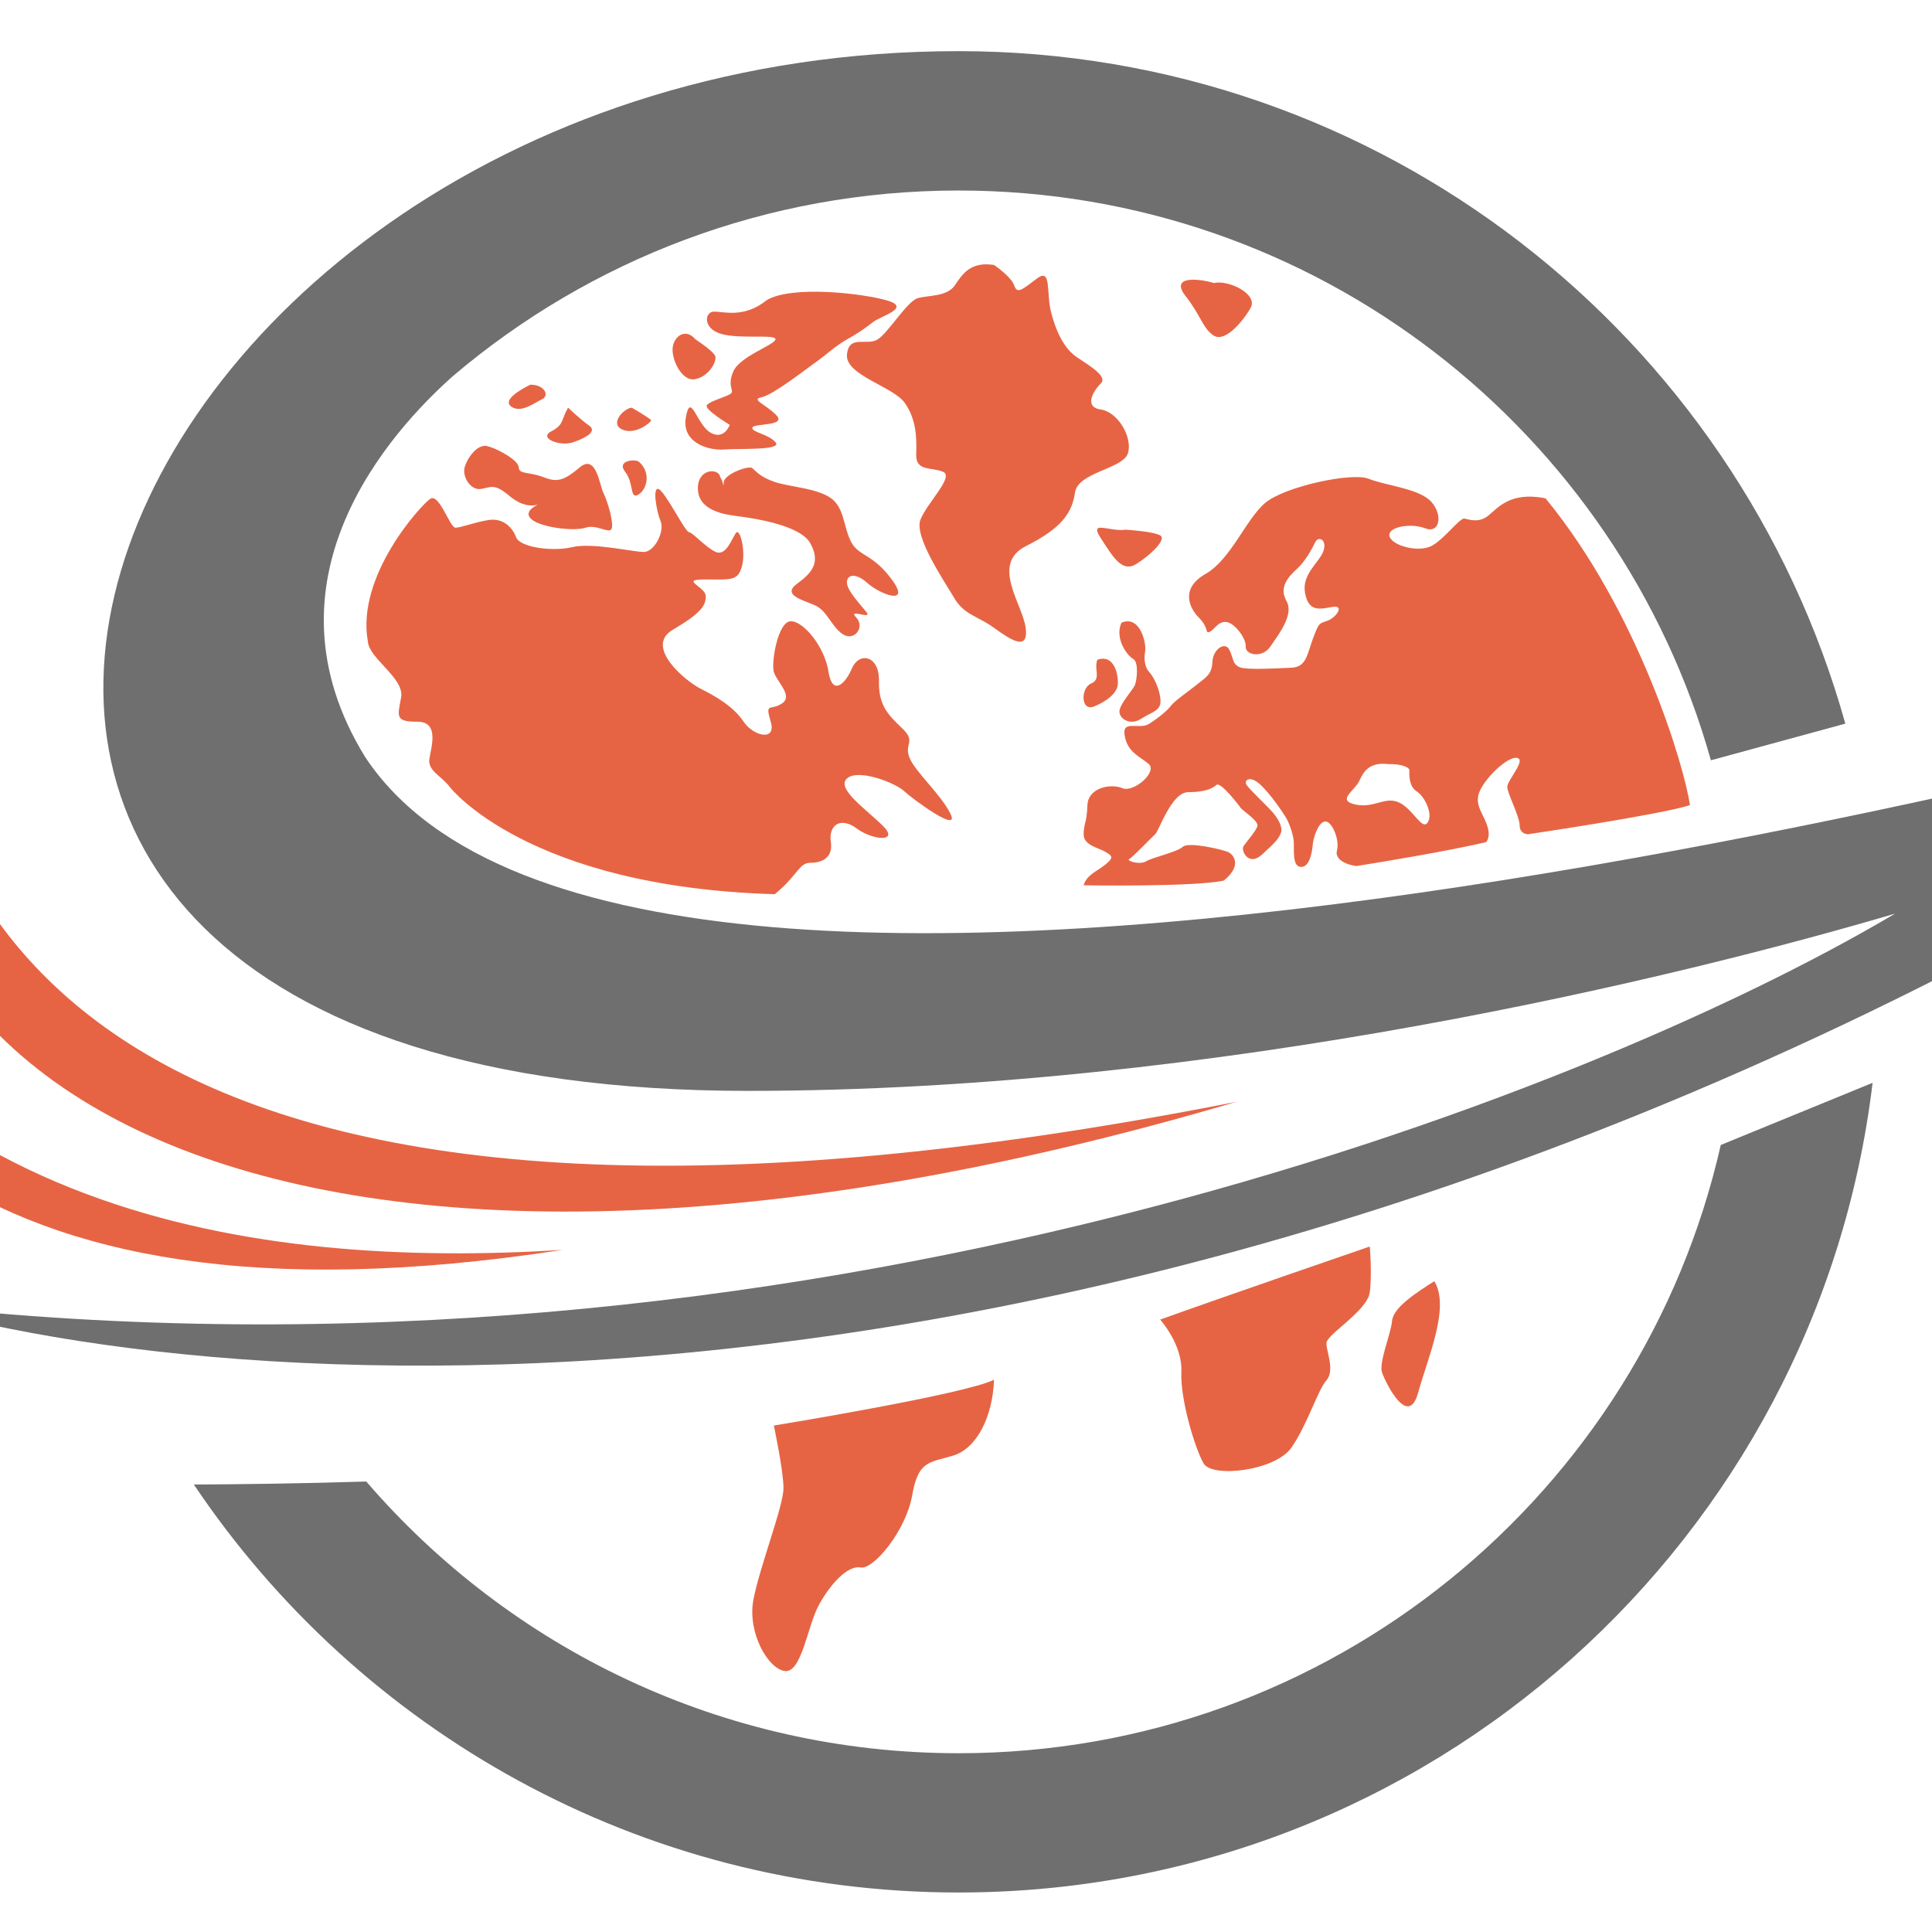
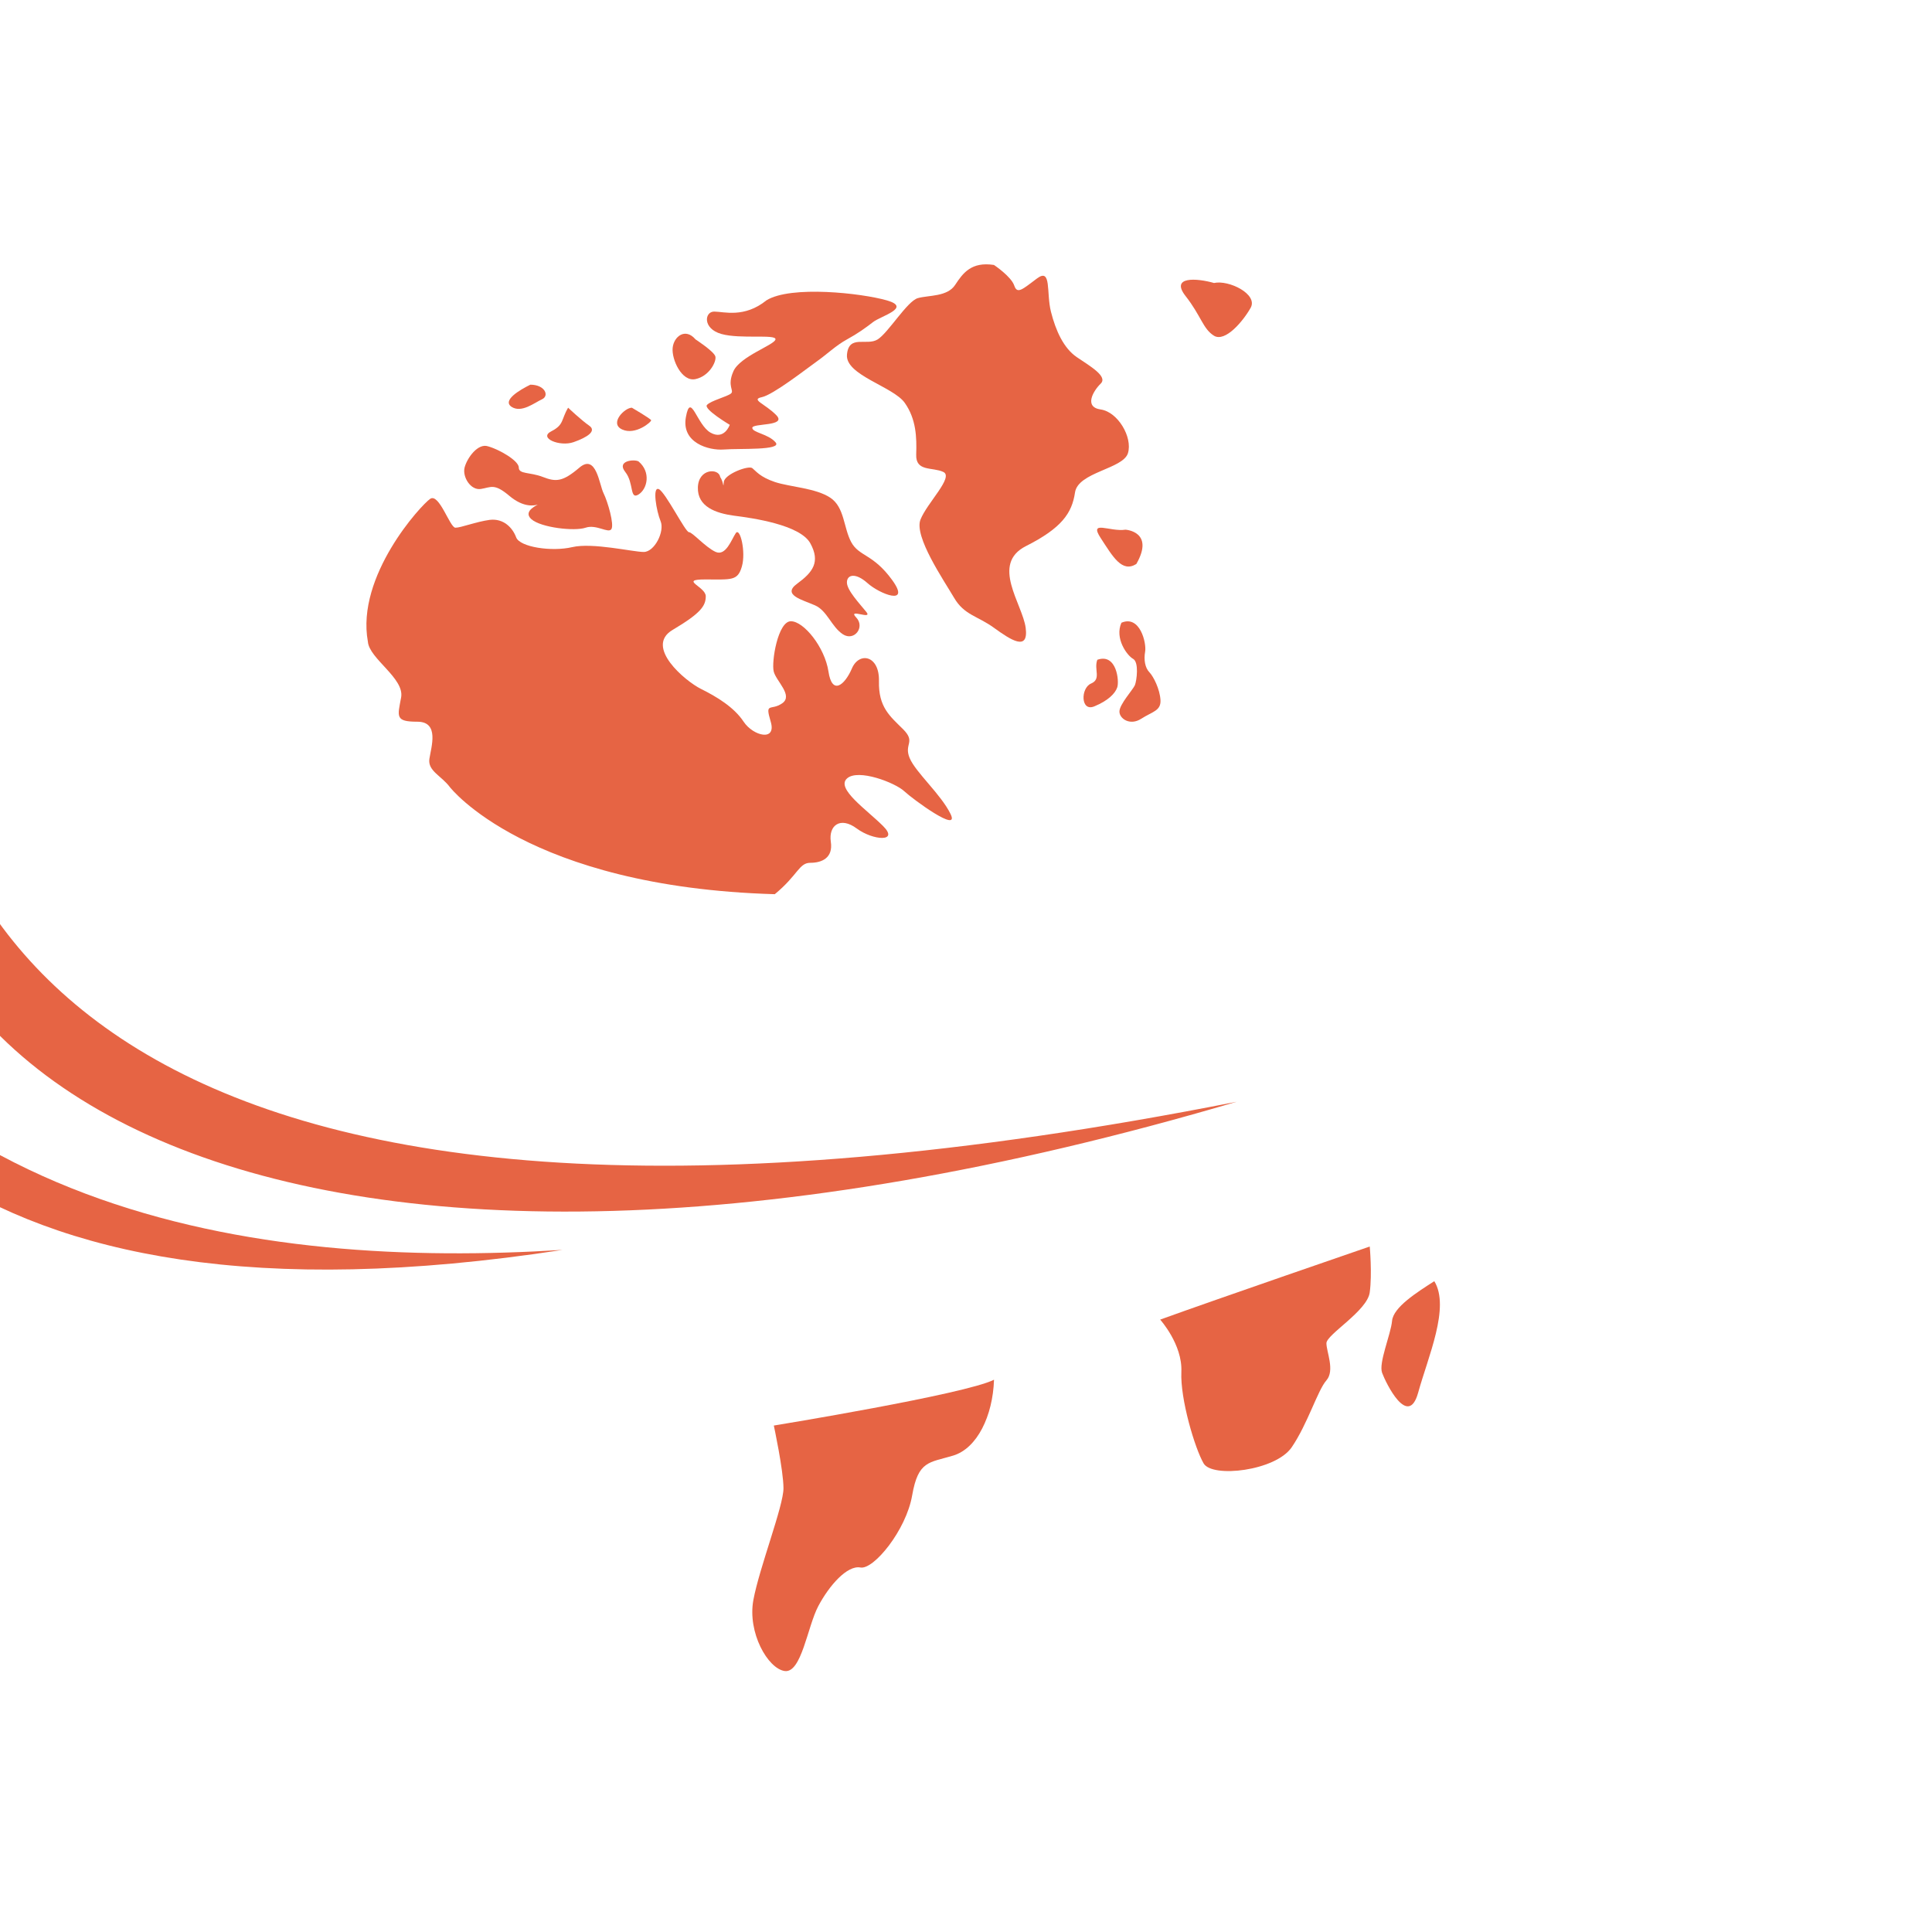
<svg xmlns="http://www.w3.org/2000/svg" version="1.1" id="Calque_1" x="0px" y="0px" width="36px" height="36px" viewBox="0 0 36 36" enable-background="new 0 0 36 36" xml:space="preserve">
-   <path fill-rule="evenodd" clip-rule="evenodd" fill="#706F6F" d="M34.893,20.177c-1.021,8.5-8.255,15.087-17.031,15.087  c-5.938,0-11.17-3.016-14.25-7.602c0.885-0.004,2.033-0.019,3.213-0.056c2.669,3.099,6.625,5.063,11.037,5.063  c6.933,0,12.734-4.847,14.202-11.334L34.893,20.177z M17.861,0.953c7.872,0,14.506,5.303,16.524,12.531l-2.505,0.683  c-1.718-6.125-7.344-10.617-14.02-10.617c-3.587,0-6.871,1.298-9.408,3.447c-1.182,1.046-3.682,3.812-1.646,7.112  c5.113,7.711,34.255-0.45,38.741-1.525C24.286,27.313,5.26,26.318-1.69,24.309c16.427,1.873,31.153-3.821,37.003-7.285  c-3.957,1.167-12.635,3.303-21.378,3.303C-6.034,20.326,1.442,0.953,17.861,0.953z" />
-   <path fill-rule="evenodd" clip-rule="evenodd" fill="#706F6F" d="M52.929,8.996C51.98,8.548,51.98,8.548,51.98,8.548  s0.628-0.196,0.504-0.521s-0.849,0.355-1.02,0.216c-1.017-0.591-3.546-1.883-3.546-1.883l-0.721,0.103l3.494,3.348  c-1.402,0.643-2.82,1.367-2.792,1.312c0.022-0.056-1.329-0.629-1.329-0.629l-0.552,0.226l1.02,0.963c0,0-0.233,0.139-0.396,0.299  c-0.335,0.126-0.251,0.351,0.083,0.224c0.231,0.01,0.497-0.041,0.497-0.041l-0.122,1.396l0.563-0.198c0,0,0.629-1.327,0.573-1.352  c-0.057-0.025,1.484-0.424,2.959-0.877l-0.387,4.824l0.608-0.402c0,0,1.029-2.645,1.396-3.763c0.035-0.216,1.032-0.189,0.907-0.516  c-0.123-0.326-0.725-0.054-0.725-0.054s0,0,0.41-0.964C59.088,8.695,58.211,6.39,52.929,8.996" />
  <path fill-rule="evenodd" clip-rule="evenodd" fill="#E66444" d="M14.419,26.563c0,0,3.573-0.583,4.103-0.854  c-0.022,0.674-0.314,1.279-0.762,1.414c-0.448,0.135-0.65,0.091-0.763,0.74c-0.112,0.651-0.718,1.39-0.964,1.345  c-0.247-0.046-0.582,0.336-0.785,0.719c-0.202,0.38-0.313,1.255-0.627,1.21c-0.314-0.046-0.695-0.716-0.583-1.323  c0.112-0.605,0.561-1.749,0.561-2.083C14.598,27.393,14.419,26.563,14.419,26.563" />
  <path fill-rule="evenodd" clip-rule="evenodd" fill="#E66444" d="M21.618,24.589c0,0,0.417,0.462,0.395,0.971  c-0.024,0.508,0.253,1.431,0.415,1.709c0.162,0.275,1.34,0.139,1.641-0.301c0.299-0.439,0.484-1.063,0.647-1.247  c0.161-0.185,0-0.532,0-0.692c0-0.162,0.762-0.602,0.807-0.947c0.047-0.347,0-0.855,0-0.855S22.636,24.22,21.618,24.589" />
  <path fill-rule="evenodd" clip-rule="evenodd" fill="#E66444" d="M26.726,23.873c-0.324,0.208-0.764,0.485-0.787,0.74  c-0.023,0.253-0.255,0.784-0.185,0.969c0.069,0.187,0.485,1.041,0.671,0.369C26.609,25.283,27.024,24.358,26.726,23.873" />
-   <path fill-rule="evenodd" clip-rule="evenodd" fill="#E66444" d="M25.879,14.239c-0.353-0.044-0.465,0.124-0.549,0.309  c-0.084,0.185-0.432,0.364-0.078,0.442c0.352,0.078,0.55-0.156,0.812-0.039c0.265,0.117,0.433,0.533,0.539,0.375  c0.105-0.156-0.056-0.488-0.208-0.582c-0.151-0.096-0.134-0.332-0.134-0.393C26.261,14.291,26.088,14.231,25.879,14.239   M20.191,16.496c0,0,2.063,0.034,2.613-0.088c0.348-0.282,0.179-0.483,0.088-0.528c-0.088-0.045-0.74-0.201-0.853-0.101  c-0.11,0.101-0.559,0.195-0.683,0.27c-0.124,0.075-0.381-0.012-0.313-0.044c0.068-0.034,0.404-0.392,0.481-0.459  c0.077-0.068,0.303-0.785,0.617-0.785c0.313,0,0.447-0.068,0.526-0.135c0.079-0.067,0.427,0.392,0.46,0.438  c0.035,0.043,0.321,0.233,0.304,0.322c-0.016,0.09-0.22,0.315-0.263,0.388c-0.045,0.072,0.094,0.38,0.347,0.15  c0.253-0.23,0.313-0.296,0.354-0.408c0.039-0.113-0.061-0.27-0.157-0.383c-0.096-0.111-0.444-0.436-0.489-0.515  c-0.043-0.078,0.063-0.178,0.259,0c0.195,0.179,0.421,0.522,0.47,0.6c0.053,0.079,0.136,0.287,0.154,0.443  c0.015,0.157-0.035,0.477,0.127,0.492c0.163,0.018,0.214-0.258,0.226-0.397c0.009-0.14,0.102-0.432,0.229-0.449  c0.128-0.016,0.278,0.337,0.225,0.539c-0.047,0.164,0.163,0.265,0.36,0.292c0.587-0.094,1.69-0.277,2.42-0.446  c0.048-0.065,0.06-0.151,0.033-0.257c-0.064-0.258-0.254-0.408-0.166-0.662c0.09-0.255,0.526-0.683,0.707-0.651  c0.18,0.033-0.181,0.415-0.181,0.539c0,0.122,0.23,0.55,0.23,0.717c0,0.167,0.156,0.167,0.156,0.167s2.467-0.364,3.017-0.542  c-0.09-0.674-0.942-3.588-2.69-5.717c-0.672-0.136-0.899,0.193-1.073,0.327c-0.174,0.135-0.348,0.068-0.438,0.05  c-0.091-0.016-0.377,0.389-0.618,0.512c-0.246,0.123-0.726-0.005-0.777-0.179c-0.054-0.174,0.388-0.258,0.662-0.152  c0.273,0.106,0.336-0.246,0.115-0.494c-0.222-0.247-0.851-0.301-1.168-0.429c-0.313-0.126-1.568,0.146-1.927,0.45  c-0.359,0.302-0.639,1.054-1.11,1.322c-0.47,0.27-0.313,0.627-0.123,0.819c0.19,0.19,0.107,0.301,0.197,0.262  c0.091-0.04,0.152-0.192,0.303-0.185c0.151,0.005,0.382,0.302,0.37,0.459c-0.012,0.156,0.308,0.224,0.459,0s0.446-0.592,0.301-0.849  c-0.146-0.258,0.033-0.45,0.202-0.606c0.167-0.157,0.272-0.37,0.336-0.494c0.063-0.124,0.228-0.033,0.146,0.18  c-0.084,0.212-0.404,0.426-0.338,0.773c0.067,0.348,0.26,0.302,0.504,0.258c0.247-0.045,0.074,0.202-0.09,0.258  c-0.16,0.055-0.154,0.034-0.269,0.336c-0.11,0.301-0.123,0.527-0.402,0.538c-0.28,0.011-0.832,0.046-0.963-0.01  c-0.137-0.058-0.112-0.17-0.192-0.326c-0.077-0.158-0.303-0.012-0.314,0.224c-0.009,0.236-0.122,0.292-0.291,0.427  c-0.167,0.134-0.414,0.303-0.481,0.392c-0.068,0.09-0.214,0.213-0.404,0.337c-0.189,0.122-0.516-0.089-0.459,0.224  c0.056,0.314,0.28,0.382,0.447,0.526c0.169,0.147-0.279,0.54-0.492,0.45c-0.213-0.09-0.641-0.012-0.65,0.324  c-0.012,0.338-0.07,0.333-0.07,0.537c0,0.205,0.273,0.248,0.396,0.321c0.123,0.073,0.185,0.1,0.011,0.24  C20.426,16.245,20.252,16.301,20.191,16.496z" />
  <path fill-rule="evenodd" clip-rule="evenodd" fill="#E66444" d="M20.896,11.604c-0.13,0.292,0.106,0.612,0.218,0.673  c0.112,0.063,0.067,0.404,0.034,0.488c-0.034,0.084-0.289,0.358-0.289,0.494c0,0.134,0.199,0.268,0.406,0.134  c0.208-0.134,0.37-0.146,0.359-0.349c-0.012-0.202-0.129-0.437-0.208-0.519c-0.078-0.081-0.106-0.228-0.078-0.383  C21.366,11.986,21.243,11.454,20.896,11.604" />
  <path fill-rule="evenodd" clip-rule="evenodd" fill="#E66444" d="M20.447,12.294c-0.068,0.18,0.08,0.359-0.117,0.443  c-0.196,0.083-0.196,0.532,0.061,0.425c0.254-0.105,0.387-0.237,0.427-0.353C20.859,12.694,20.808,12.166,20.447,12.294" />
  <path fill-rule="evenodd" clip-rule="evenodd" fill="#E66444" d="M22.621,5.273c-0.322-0.092-0.819-0.127-0.53,0.243  c0.29,0.369,0.323,0.612,0.53,0.74c0.209,0.126,0.543-0.271,0.684-0.522C23.443,5.482,22.9,5.212,22.621,5.273" />
  <path fill-rule="evenodd" clip-rule="evenodd" fill="#E66444" d="M18.521,4.937c-0.418-0.064-0.576,0.147-0.722,0.37  c-0.146,0.226-0.494,0.191-0.696,0.248c-0.2,0.057-0.548,0.643-0.75,0.77c-0.202,0.126-0.538-0.098-0.571,0.284  c-0.034,0.381,0.863,0.594,1.077,0.898c0.213,0.302,0.224,0.639,0.213,0.963s0.302,0.229,0.505,0.324  c0.201,0.094-0.3,0.573-0.425,0.887c-0.126,0.314,0.435,1.132,0.626,1.458c0.19,0.324,0.436,0.336,0.744,0.56  c0.31,0.224,0.648,0.448,0.59,0c-0.059-0.447-0.659-1.188,0.006-1.524c0.666-0.336,0.857-0.615,0.913-0.998  c0.056-0.382,0.897-0.437,0.987-0.734c0.089-0.297-0.189-0.768-0.508-0.813c-0.318-0.045-0.138-0.348,0-0.482  c0.137-0.134-0.199-0.326-0.445-0.493s-0.393-0.494-0.482-0.846c-0.09-0.353,0.015-0.824-0.258-0.622  c-0.271,0.202-0.37,0.302-0.426,0.134C18.842,5.151,18.521,4.937,18.521,4.937" />
-   <path fill-rule="evenodd" clip-rule="evenodd" fill="#E66444" d="M20.972,9.87c-0.292,0.044-0.688-0.19-0.462,0.156  c0.227,0.348,0.396,0.651,0.664,0.483c0.269-0.169,0.557-0.449,0.452-0.527C21.521,9.903,20.972,9.87,20.972,9.87" />
+   <path fill-rule="evenodd" clip-rule="evenodd" fill="#E66444" d="M20.972,9.87c-0.292,0.044-0.688-0.19-0.462,0.156  c0.227,0.348,0.396,0.651,0.664,0.483C21.521,9.903,20.972,9.87,20.972,9.87" />
  <path fill-rule="evenodd" clip-rule="evenodd" fill="#E66444" d="M14.282,5.596c-0.414,0.335-0.796,0.21-0.975,0.21  c-0.18,0-0.219,0.317,0.134,0.417c0.354,0.1,1.02-0.001,1.009,0.1c-0.01,0.102-0.661,0.315-0.784,0.595  c-0.124,0.279,0.021,0.358-0.045,0.414c-0.067,0.058-0.38,0.135-0.448,0.214c-0.067,0.078,0.425,0.37,0.425,0.37  s-0.1,0.291-0.358,0.146c-0.258-0.146-0.371-0.774-0.459-0.292c-0.09,0.482,0.426,0.627,0.706,0.606  c0.28-0.023,1.099,0.021,0.964-0.134c-0.135-0.158-0.433-0.18-0.433-0.27c0-0.09,0.653-0.022,0.448-0.235  c-0.206-0.212-0.485-0.291-0.272-0.336c0.213-0.044,0.829-0.526,1.02-0.662c0.191-0.134,0.363-0.303,0.569-0.415  C15.986,6.213,16.126,6.111,16.27,6c0.143-0.112,0.726-0.268,0.255-0.403C16.053,5.462,14.737,5.315,14.282,5.596" />
  <path fill-rule="evenodd" clip-rule="evenodd" fill="#E66444" d="M12.96,6.324c-0.189-0.223-0.404-0.055-0.426,0.157  c-0.022,0.214,0.168,0.639,0.426,0.583c0.258-0.056,0.393-0.326,0.37-0.421C13.307,6.549,12.96,6.324,12.96,6.324" />
  <path fill-rule="evenodd" clip-rule="evenodd" fill="#E66444" d="M13.419,8.887c-0.022-0.164-0.404-0.164-0.415,0.195  c-0.011,0.359,0.332,0.481,0.673,0.527c0.34,0.043,1.233,0.168,1.423,0.516c0.19,0.348,0.045,0.538-0.246,0.751  c-0.292,0.212,0.105,0.302,0.333,0.404c0.228,0.101,0.306,0.399,0.519,0.539c0.213,0.138,0.419-0.136,0.247-0.314  c-0.171-0.18,0.317,0.056,0.19-0.102c-0.126-0.156-0.362-0.404-0.362-0.55c0-0.145,0.158-0.189,0.383,0.012  c0.225,0.203,0.817,0.436,0.461-0.056c-0.356-0.491-0.617-0.438-0.763-0.706c-0.146-0.27-0.123-0.651-0.391-0.829  c-0.27-0.18-0.752-0.2-1.031-0.292c-0.281-0.095-0.351-0.202-0.422-0.259c-0.072-0.056-0.519,0.113-0.531,0.259  C13.476,9.128,13.486,8.982,13.419,8.887" />
  <path fill-rule="evenodd" clip-rule="evenodd" fill="#E66444" d="M8.383,14.667c0,0,1.438,1.861,6.054,1.995  c0.434-0.358,0.45-0.585,0.663-0.585s0.427-0.09,0.381-0.393c-0.044-0.303,0.176-0.474,0.482-0.247  c0.306,0.227,0.796,0.258,0.493-0.044c-0.303-0.304-0.881-0.696-0.675-0.886c0.205-0.191,0.9,0.078,1.068,0.236  c0.168,0.156,1.042,0.795,0.864,0.426c-0.18-0.37-0.65-0.774-0.763-1.044c-0.112-0.268,0.122-0.292-0.123-0.538  c-0.248-0.246-0.459-0.41-0.449-0.895c0.011-0.484-0.37-0.552-0.504-0.236c-0.135,0.313-0.37,0.505-0.437,0.056  c-0.068-0.449-0.458-0.936-0.7-0.936s-0.365,0.755-0.32,0.936c0.044,0.18,0.37,0.448,0.157,0.594  c-0.213,0.146-0.325-0.034-0.213,0.341s-0.325,0.27-0.505,0c-0.178-0.27-0.505-0.467-0.796-0.611  c-0.289-0.144-1.056-0.784-0.528-1.098c0.528-0.313,0.619-0.449,0.619-0.628c0-0.179-0.505-0.313-0.012-0.313  c0.494,0,0.606,0.031,0.685-0.242c0.078-0.272-0.034-0.734-0.113-0.622c-0.078,0.113-0.185,0.438-0.378,0.35  c-0.193-0.09-0.43-0.367-0.496-0.367s-0.438-0.746-0.561-0.802C12.152,9.06,12.23,9.52,12.309,9.711  c0.08,0.19-0.112,0.574-0.314,0.574s-0.952-0.179-1.333-0.09c-0.383,0.09-0.977-0.001-1.044-0.182  c-0.067-0.18-0.235-0.357-0.493-0.326C8.868,9.722,8.591,9.833,8.486,9.833c-0.103,0-0.302-0.65-0.47-0.538  c-0.168,0.113-1.385,1.438-1.161,2.661c0.023,0.318,0.688,0.683,0.619,1.042c-0.067,0.357-0.112,0.45,0.303,0.45  c0.415,0,0.258,0.469,0.224,0.693C7.968,14.366,8.227,14.456,8.383,14.667" />
  <path fill-rule="evenodd" clip-rule="evenodd" fill="#E66444" d="M9.882,7.168C9.686,7.265,9.35,7.461,9.534,7.582  C9.72,7.7,9.959,7.504,10.1,7.44C10.241,7.374,10.154,7.168,9.882,7.168" />
  <path fill-rule="evenodd" clip-rule="evenodd" fill="#E66444" d="M9.095,8.317c-0.191-0.066-0.393,0.22-0.438,0.395  c-0.044,0.175,0.114,0.43,0.304,0.399C9.151,9.081,9.207,9,9.488,9.237c0.279,0.236,0.481,0.179,0.526,0.167  c0.045-0.01-0.291,0.111-0.113,0.27c0.18,0.159,0.808,0.229,1.01,0.159c0.201-0.069,0.425,0.112,0.481,0.027  s-0.067-0.511-0.145-0.668c-0.08-0.157-0.135-0.745-0.449-0.48c-0.313,0.267-0.438,0.271-0.684,0.175  C9.868,8.793,9.667,8.839,9.667,8.712C9.667,8.587,9.314,8.379,9.095,8.317" />
  <path fill-rule="evenodd" clip-rule="evenodd" fill="#E66444" d="M10.586,7.597c-0.135,0.228-0.072,0.316-0.314,0.44  c-0.244,0.124,0.157,0.292,0.415,0.202c0.257-0.09,0.437-0.208,0.291-0.308C10.832,7.83,10.586,7.597,10.586,7.597" />
  <path fill-rule="evenodd" clip-rule="evenodd" fill="#E66444" d="M11.774,7.597c-0.135,0-0.427,0.294-0.18,0.406  c0.247,0.113,0.55-0.144,0.539-0.173C12.121,7.8,11.774,7.597,11.774,7.597" />
  <path fill-rule="evenodd" clip-rule="evenodd" fill="#E66444" d="M11.897,8.597c-0.082-0.044-0.412-0.013-0.247,0.196  C11.816,9,11.729,9.317,11.897,9.215C12.065,9.111,12.133,8.793,11.897,8.597" />
  <path fill-rule="evenodd" clip-rule="evenodd" fill="#E66444" d="M-1.69,11.635c0,5.679,4.007,12.987,24.732,8.895  C5.5,25.709-4.181,20.441-1.69,11.635" />
  <path fill-rule="evenodd" clip-rule="evenodd" fill="#E66444" d="M10.482,23.29c-5.594,0.351-12.816-0.545-15.898-7.804  C-4.015,20.163-0.958,25.049,10.482,23.29" />
</svg>